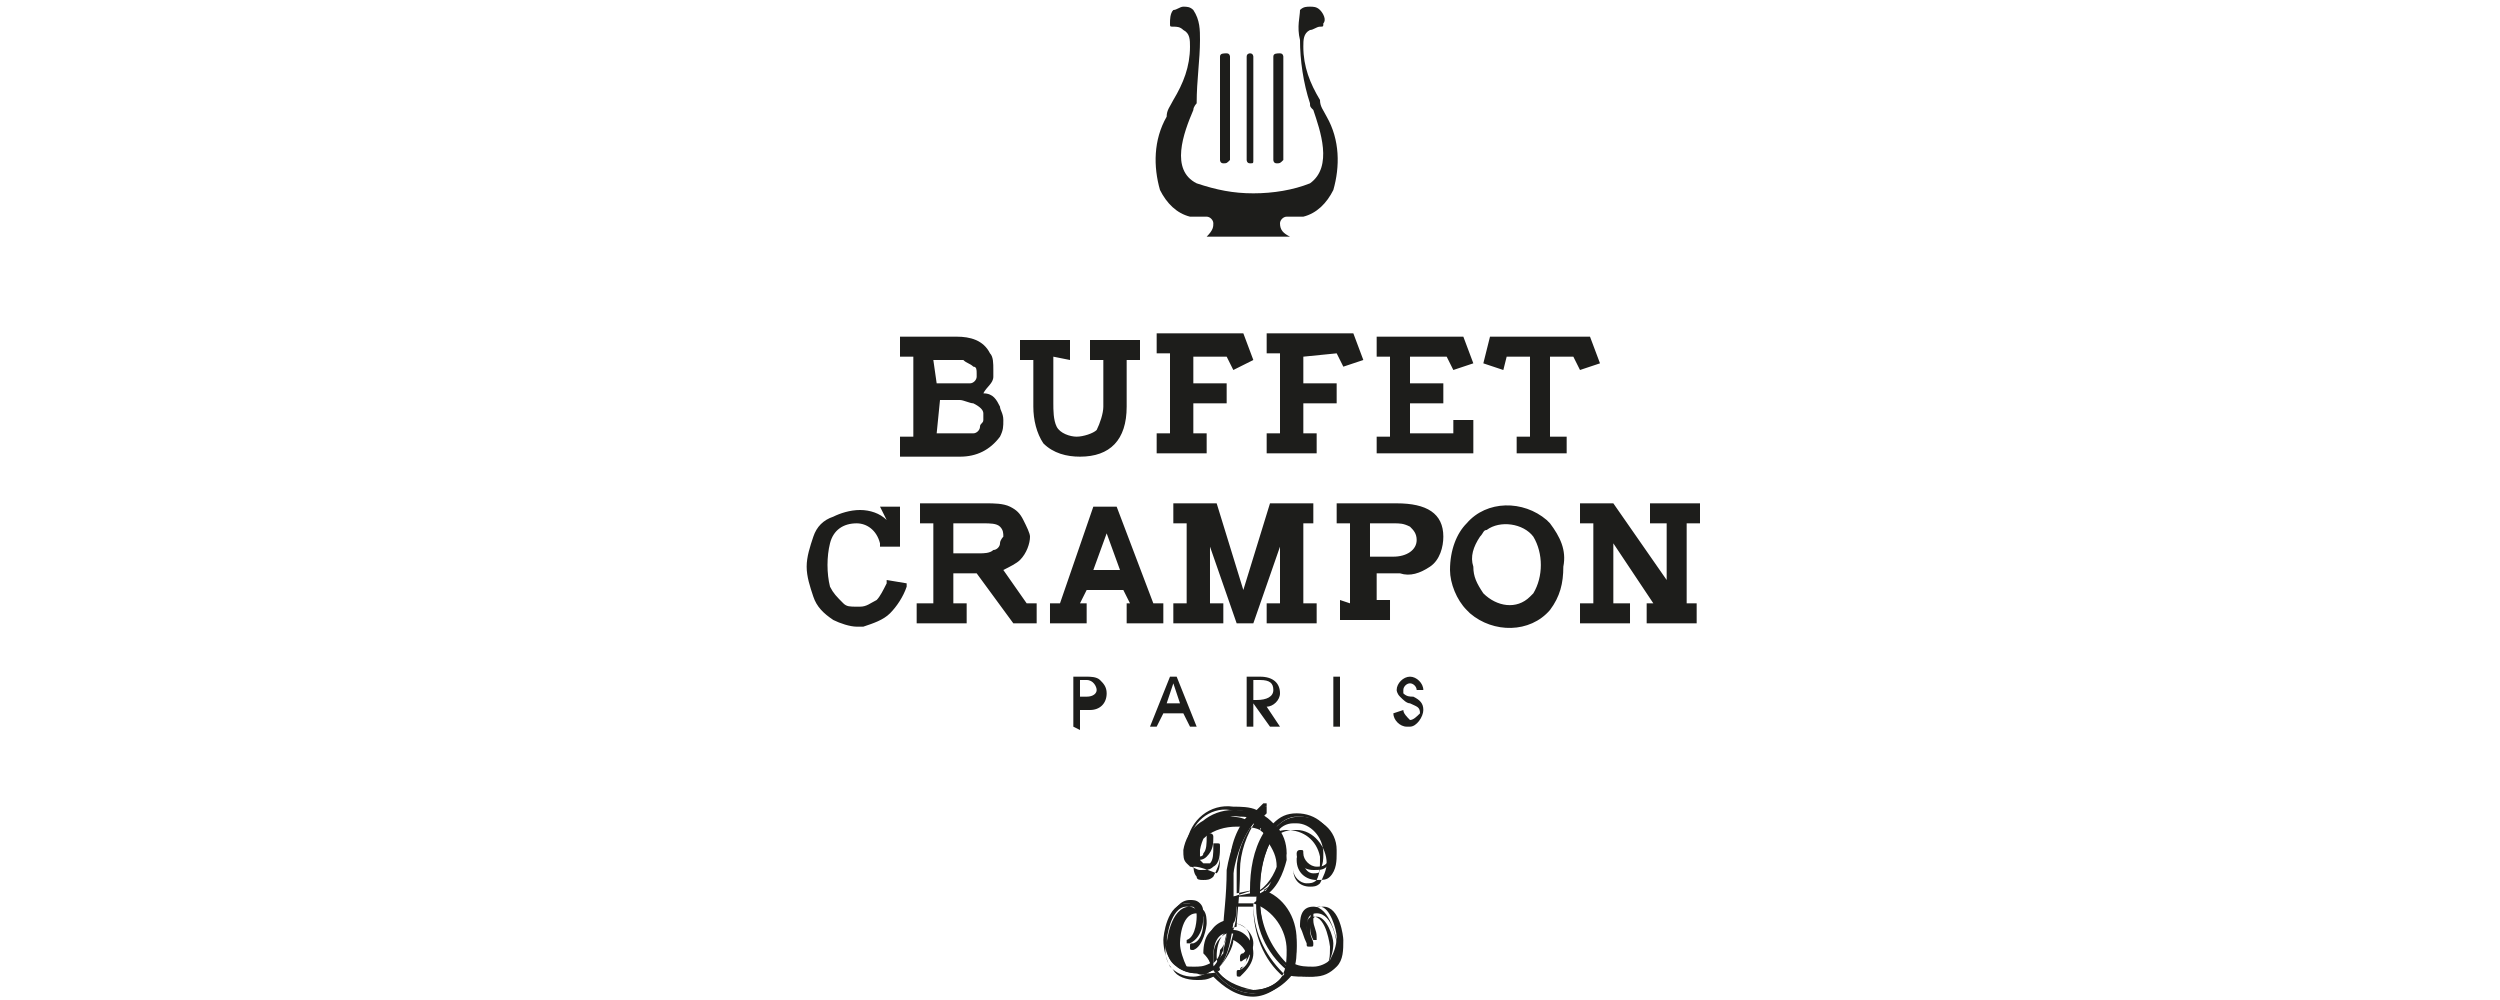
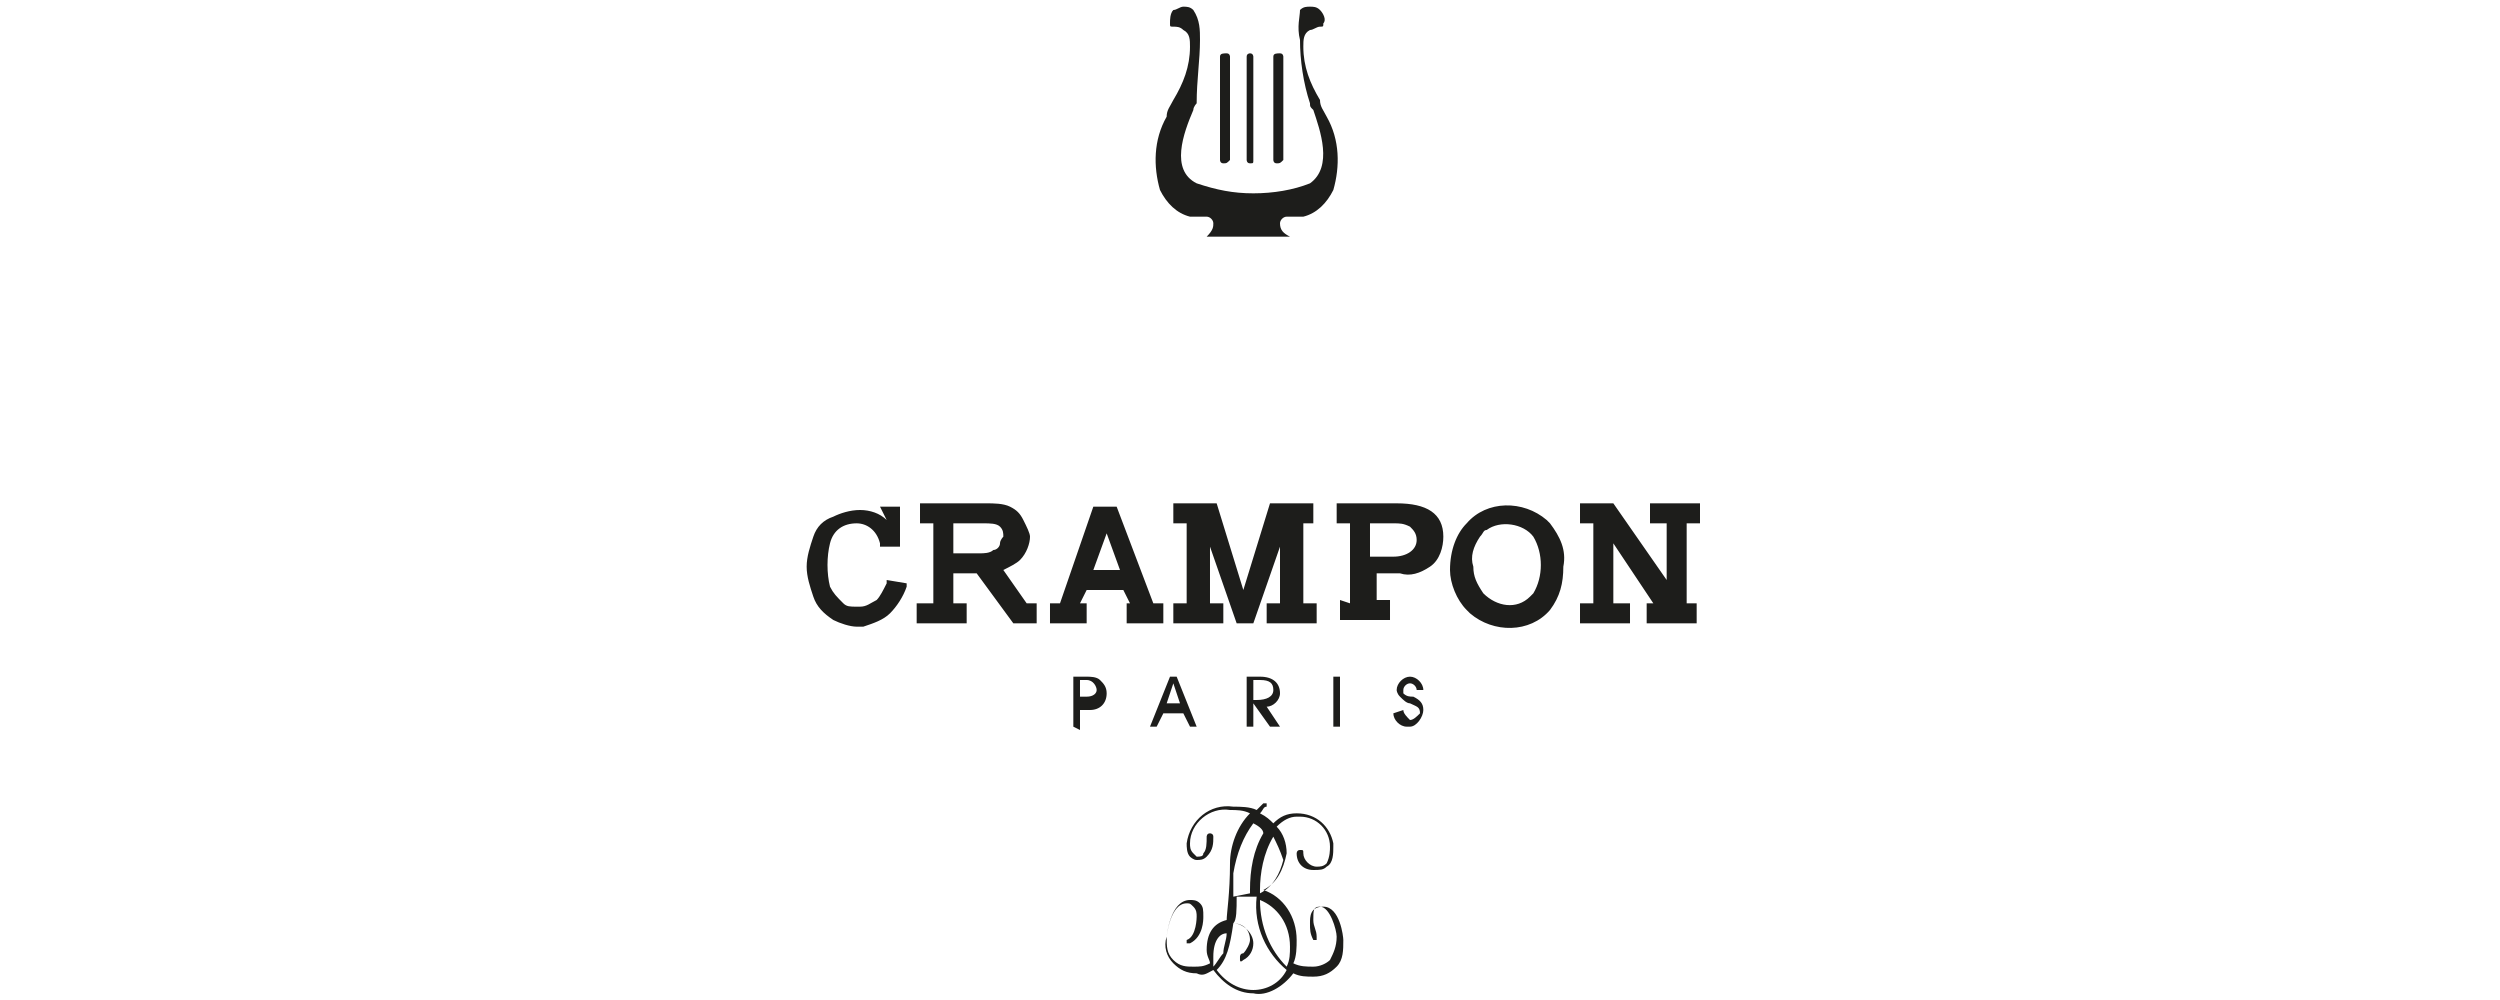
<svg xmlns="http://www.w3.org/2000/svg" xml:space="preserve" id="Calque_1" x="0" y="0" version="1.1" viewBox="0 0 75 30">
  <style>.st0{fill:#1d1d1b}</style>
  <g id="Calque_2_1_">
    <g id="Bodoni_Book_Times">
      <path d="M32.2 21.8v-1.5h.4c.1 0 .3 0 .4.1.1.1.2.2.2.4 0 .3-.2.5-.5.5H32.4v.6zm.4-.9c.2 0 .3-.1.3-.2s-.1-.3-.3-.3h-.2v.5zM34.7 21.8h-.2l.6-1.5h.2l.6 1.5h-.2l-.2-.4h-.6zm.5-1.3-.2.6h.4zM37.4 21.8v-1.5h.4c.4 0 .6.2.6.5 0 .2-.2.4-.4.4l.4.6h-.3l-.5-.7v.7zm.3-.8c.3 0 .5-.1.5-.3s-.1-.3-.4-.3h-.2v.6zM40 21.8v-1.5h.2v1.5zM42.1 21.3c0 .1.1.2.2.3.1 0 .2-.1.3-.2 0-.2-.1-.2-.3-.3-.1 0-.2-.1-.3-.2-.1-.1-.1-.2-.1-.2 0-.2.2-.4.4-.4s.4.2.4.4h-.2c0-.1-.1-.2-.2-.2s-.2.1-.2.2v.1c.1.1.2.1.3.1.2.1.3.2.3.4s-.2.5-.4.5h-.1c-.2 0-.4-.2-.4-.4zM37.5 7.1h1.2c-.2-.1-.3-.2-.3-.4 0-.1.1-.2.2-.2h.5c.4-.1.7-.4.9-.8.2-.7.2-1.5-.2-2.2-.1-.2-.2-.3-.2-.5-.3-.5-.5-1-.5-1.6 0-.2 0-.4.2-.5.1 0 .2-.1.3-.1.1 0 .1 0 .1-.1.1-.1 0-.3-.1-.4-.1-.1-.2-.1-.3-.1-.1 0-.2 0-.3.1 0 .2-.1.5 0 .9 0 .6.1 1.3.3 1.9 0 .1 0 .1.1.2.2.6.6 1.7-.1 2.2-.5.2-1.1.3-1.7.3-.6 0-1.1-.1-1.7-.3-.8-.4-.4-1.5-.1-2.2 0-.1.1-.2.1-.2 0-.7.1-1.3.1-1.9 0-.3 0-.6-.2-.9-.1-.1-.2-.1-.3-.1-.1 0-.2.1-.3.1-.1.1-.1.3-.1.4 0 .1 0 .1.1.1s.2 0 .3.1c.2.1.2.3.2.5 0 .6-.2 1.1-.5 1.6-.1.2-.2.3-.2.5-.4.7-.4 1.5-.2 2.2.2.4.5.7.9.8h.5c.1 0 .2.1.2.2s0 .2-.2.4z" class="st0" />
      <path d="M36.7 4.9c-.1 0-.1-.1-.1-.1V1.7c0-.1.1-.1.2-.1s.1.1.1.1v3.1c-.1.1-.1.1-.2.1M37.5 4.9c-.1 0-.1-.1-.1-.1V1.7c0-.1.1-.1.1-.1.1 0 .1.1.1.1v3.1c0 .1 0 .1-.1.1M38.3 4.9c-.1 0-.1-.1-.1-.1V1.7c0-.1.1-.1.2-.1s.1.1.1.1v3.1c-.1.1-.1.1-.2.1M26.4 15.2h.6v1.2h-.6v-.1c-.1-.4-.4-.6-.7-.6-.4 0-.7.2-.8.6-.1.4-.1.9 0 1.3.1.2.2.3.4.5.1.1.2.1.4.1h.1c.2 0 .3-.1.5-.2.1-.1.2-.3.3-.5v-.1l.6.1v.1c-.1.3-.3.6-.5.8-.2.2-.5.3-.8.4h-.2c-.2 0-.5-.1-.7-.2-.3-.2-.5-.4-.6-.7-.1-.3-.2-.6-.2-.9 0-.3.1-.6.2-.9.1-.3.3-.5.6-.6.2-.1.5-.2.8-.2.3 0 .6.1.8.3zM30.8 18.1h.3v.6h-.7l-1.1-1.5h-.7v.9h.4v.6h-1.5v-.6h.5v-2.4h-.4v-.6h2c.2 0 .5 0 .7.1.2.1.3.2.4.4.1.2.2.4.2.5 0 .2-.1.5-.3.7-.1.1-.3.2-.5.3zm-2.2-1.5h.8c.1 0 .3 0 .4-.1.1 0 .2-.1.2-.2s.1-.2.1-.2c0-.1 0-.2-.1-.3-.1-.1-.3-.1-.5-.1h-.9zM34.9 18.1v.6h-1.1v-.6h.1l-.2-.4h-1.1l-.2.4h.2v.6h-1.1v-.6h.3l1-2.9h.7l1.1 2.9zm-1.3-1-.4-1.1-.4 1.1zM39.1 15.7v2.4h.4v.6H38v-.6h.4v-1.7l-.8 2.3h-.5l-.8-2.3v1.7h.4v.6h-1.5v-.6h.4v-2.4h-.4v-.6h1.3l.8 2.6.8-2.6h1.3v.6zM40.5 18.1v-2.4h-.4v-.6h1.8c.9 0 1.4.3 1.4 1 0 .3-.1.7-.4.9-.3.2-.6.3-.9.2h-.7v.8h.4v.6h-1.5V18zm.6-1.4h.7c.4 0 .7-.2.7-.5 0-.2-.1-.3-.2-.4-.2-.1-.3-.1-.5-.1h-.7zM44 15.7c.6-.7 1.7-.7 2.4-.1l.1.1c.3.4.5.8.4 1.3 0 .5-.1.9-.4 1.3-.6.7-1.7.7-2.4.1l-.1-.1c-.3-.3-.5-.8-.5-1.2 0-.6.2-1.1.5-1.4m.5 2.1c.4.4 1 .5 1.4.1l.1-.1c.3-.5.3-1.2 0-1.7-.3-.4-1-.5-1.4-.2-.1 0-.1.1-.2.2-.2.3-.3.6-.2.9 0 .3.1.5.3.8M49.9 15.7h-.4v-.6H51v.6h-.4v2.4h.3v.6h-1.5v-.6h.2l-1.2-1.8v1.8h.5v.6h-1.5v-.6h.4v-2.4h-.4v-.6h1l1.6 2.3v-1.7zM37.6 29.8c-.5 0-.9-.3-1.2-.7-.2.1-.3.2-.5.1-.3 0-.5-.1-.7-.3-.2-.2-.3-.5-.2-.8 0 0 .1-1.1.7-1.1.1 0 .2 0 .3.1.1.1.1.2.1.4 0 .1 0 .6-.4.8h-.1v-.1c.3-.1.3-.7.3-.7 0-.1 0-.2-.1-.3-.1-.1-.1-.1-.2-.1-.5 0-.6 1-.6 1 0 .3 0 .5.2.7.2.2.4.2.6.2.2 0 .3 0 .5-.1 0-.1-.1-.2-.1-.4 0-.5.2-.8.6-.9 0-.2.1-.8.1-1.7 0-.5.2-1.1.6-1.5-.2-.1-.4-.1-.6-.1-.6-.1-1.2.4-1.2 1 0 .1 0 .2.1.3l.1.1c.1 0 .2 0 .2-.1.1-.1.1-.3.1-.5 0 0 0-.1.1-.1 0 0 .1 0 .1.1 0 .2 0 .4-.2.6-.1.1-.2.1-.3.1-.1 0-.2-.1-.2-.1-.1-.1-.1-.3-.1-.4.1-.7.7-1.2 1.4-1.1.2 0 .5 0 .7.1l.2-.2h.1v.1c-.1 0-.1.1-.2.2.2.1.3.2.4.3.2-.2.4-.3.7-.3.6 0 1 .4 1.1.9v.1c0 .2 0 .5-.2.6-.1.1-.2.1-.4.1-.3 0-.5-.2-.5-.5 0 0 0-.1.1-.1s.1 0 .1.1c0 .2.2.4.4.4.1 0 .2 0 .3-.1.1-.2.1-.4.1-.5 0-.5-.4-.9-.9-.9h-.1c-.2 0-.4.1-.6.3.2.2.3.5.3.8-.1.5-.3.9-.7 1.1.6.2 1 .8 1 1.5 0 .2 0 .5-.1.7.2.1.4.1.6.1.2 0 .4-.1.5-.2.1-.2.2-.4.2-.7 0-.2-.2-.9-.5-.9-.2 0-.2.1-.2.4 0 .2.1.3.1.5v.1h-.1c-.1-.2-.1-.3-.1-.5s0-.5.4-.5c.5 0 .6.9.6 1 0 .3 0 .6-.2.8-.2.2-.4.3-.7.3-.2 0-.4 0-.6-.1-.3.4-.8.7-1.2.6m-1.1-.7c.3.4.7.6 1.1.6.4 0 .8-.2 1-.6-.6-.5-1-1.3-.9-2.2h-.6c0 .4 0 .7-.1.8.3 0 .6.3.6.6 0 .2-.1.4-.3.5 0 0-.1.1-.1 0v-.1s0-.1.1-.1c.1-.1.2-.3.2-.4 0-.3-.2-.5-.5-.5-.1.7-.2 1.1-.5 1.4m1.3-2.1c0 .8.3 1.5.8 2 .1-.2.1-.4.1-.6 0-.7-.4-1.2-.9-1.4m-1 1c-.2 0-.4.2-.4.7v.3c.1-.1.2-.3.3-.4 0-.2.1-.4.1-.6m.8-3.3c-.3.4-.5.9-.6 1.5v.7l.5-.1v-.1c0-.6.1-1.2.4-1.7 0-.1-.1-.2-.3-.3m.6.4c-.3.5-.4 1.1-.4 1.6v.1c.4-.2.6-.6.7-1-.1-.3-.2-.5-.3-.7" class="st0" />
-       <path d="M37.6 29.9c-.5 0-.9-.3-1.2-.6-.2.1-.3.1-.5.1-.3 0-.6-.1-.7-.3-.2-.2-.3-.5-.2-.8 0 0 .1-1.1.7-1.1.1 0 .3 0 .4.1.1.1.1.3.1.4 0 .1-.1.7-.4.8-.1 0-.1 0-.1-.1s0-.1.1-.1c.3-.1.3-.6.3-.6v-.2c-.1-.1-.1-.1-.2-.1-.5 0-.5.9-.5.9 0 .2.1.5.2.7.2.2.4.2.6.2.1 0 .3 0 .4-.1 0-.1-.1-.2-.1-.4 0-.5.2-.8.6-.9 0-.3.1-.9.1-1.7 0-.5.2-1.1.5-1.5-.2-.1-.4-.1-.5-.1-.6-.1-1.1.4-1.2 1v.3l.1.1h.2c.1-.1.1-.3.1-.5v-.1h.1c.1 0 .1 0 .1.1 0 .2 0 .5-.2.6-.1.1-.2.1-.4.1-.1 0-.2-.1-.3-.1-.1-.1-.1-.3-.1-.5.1-.7.7-1.2 1.4-1.2.2 0 .5 0 .7.1l.2-.2h.1v.2l-.1.1c.1.1.3.2.4.3.2-.2.4-.3.7-.3.6 0 1.1.4 1.1 1v.1c0 .2 0 .5-.2.7-.1.1-.2.1-.4.1-.3 0-.6-.2-.6-.6 0-.1 0-.1.1-.1s.1 0 .1.1c0 .2.1.4.3.4.1 0 .2 0 .2-.1.1-.2.1-.3.1-.5 0-.5-.4-.9-.8-.9h-.1c-.2 0-.4.1-.5.3.2.2.3.5.3.8-.1.4-.3.9-.7 1.1.6.2 1 .8 1 1.5 0 .2 0 .5-.1.7.2.1.3.1.5.1s.4-.1.5-.2c.1-.2.2-.4.2-.7 0-.2-.2-.8-.5-.8-.1 0-.2.1-.2.4 0 .2.1.3.1.4 0 .1 0 .1-.1.1s-.1 0-.1-.1c-.1-.2-.1-.3-.2-.5 0-.2 0-.6.4-.6.5 0 .7 1 .7 1 0 .3 0 .6-.2.8-.2.2-.4.3-.7.3-.2 0-.4 0-.6-.1-.1.4-.6.7-1 .7m-1.2-.8c.3.4.7.7 1.2.7.4 0 .9-.2 1.1-.6.2.1.4.1.6.1.2 0 .5-.1.6-.2.2-.2.2-.5.2-.8 0 0-.1-.9-.6-.9-.3 0-.3.3-.3.5s.1.3.1.5c-.1-.2-.1-.3-.1-.5s0-.4.2-.4c.4 0 .5.9.5.9 0 .3 0 .5-.2.7-.1.2-.4.2-.6.2-.2 0-.4 0-.6-.1.1-.2.1-.5.1-.7 0-.6-.4-1.2-1-1.4h-.1.1c.4-.3.6-.7.7-1.1 0-.3-.1-.5-.3-.8.1-.2.4-.3.6-.3.5 0 .9.3 1 .8v.1c0 .2 0 .4-.1.6-.1.1-.2.1-.3.1-.2 0-.4-.2-.4-.4 0 .3.2.5.5.5.1 0 .2 0 .3-.1.1-.2.2-.4.2-.6 0-.5-.4-1-.9-1h-.1c-.2 0-.5.1-.6.3-.1-.1-.3-.2-.4-.3l.2-.2c-.1.1-.2.1-.2.2-.2-.1-.5-.1-.7-.1-.7 0-1.3.4-1.3 1.1 0 .1 0 .3.1.4 0 .1.1.1.2.1s.2 0 .3-.1c.1-.2.2-.4.2-.6 0 .2 0 .4-.1.5-.5-.2-.6-.2-.7-.2-.1 0-.1 0-.2-.1s-.1-.2-.1-.4c.1-.6.6-1.1 1.3-1 .2 0 .4 0 .6.1-.3.4-.5.9-.6 1.5 0 .8-.1 1.4-.1 1.7-.4 0-.6.3-.6.8.2.2.2.3.3.5-.2 0-.4.1-.5.1-.2 0-.5-.1-.6-.2-.3-.2-.3-.5-.3-.8 0 0 .1-1 .6-1 .1 0 .2 0 .3.1.1.1.1.2.1.3 0 0 0 .6-.4.7.4-.1.4-.7.4-.8 0-.1 0-.2-.1-.3-.1-.1-.2-.1-.3-.1-.6 0-.7 1-.7 1.1 0 .3.1.6.2.8.2.2.4.3.7.3.2 0 .4-.1.6-.2m1.2.6c-.5 0-.9-.2-1.1-.6.3-.3.4-.7.5-1.1.3 0 .5.2.5.5 0 .2-.1.3-.2.5 0 0-.1 0-.1.1.2-.1.3-.3.3-.5 0-.3-.3-.6-.6-.6 0-.3 0-.5.1-.8h.6c0 .8.3 1.6.9 2.1-.1.2-.5.5-.9.4m-1.1-.6c.2.3.6.5 1.1.6.4 0 .8-.2.9-.5-.6-.6-.9-1.3-.9-2.1h-.5c0 .3 0 .5-.1.8.3 0 .6.3.6.7 0 .2-.1.4-.3.6l-.1.1c-.1 0-.1 0-.1-.1s0-.1.1-.1c.1-.1.2-.2.2-.4s-.2-.4-.4-.5c0 .2-.2.6-.5.9m2.1-.1c-.6-.5-.9-1.3-.9-2v-.1c.6.2 1 .8 1 1.4 0 .3 0 .5-.1.7m-.8-2c0 .7.3 1.4.8 1.9.1-.2.1-.4.1-.6 0-.5-.4-1-.9-1.3m-1.4 2c0-.1-.1-.2-.1-.3 0-.5.2-.7.5-.8 0 .2-.1.4-.1.6-.1.2-.1.4-.3.5m.4-1c-.2.1-.4.3-.4.7v.2c.1-.1.2-.2.2-.4.1-.1.2-.3.2-.5m.2-1.1v-.8c0-.5.2-1.1.6-1.5.2.1.3.2.4.3-.3.5-.5 1.1-.4 1.7v.1zm.6-2.2c-.3.4-.5.9-.5 1.4v.7l.5-.1c0-.6.1-1.2.4-1.7-.1-.1-.2-.2-.4-.3m.1 2.1v-.1c0-.6.1-1.2.4-1.7.2.2.3.4.3.7 0 .5-.3.9-.7 1.1m.5-1.7c-.3.5-.4 1-.4 1.6.3-.2.5-.6.6-1 0-.2-.1-.4-.2-.6M30 12.2c0 .1.1.2.1.4s0 .3-.1.5c-.3.4-.7.6-1.2.6H27v-.6h.4v-2.4H27v-.6h1.7c.4 0 .8.1 1 .5.1.1.1.3.1.5v.2c0 .2-.2.3-.3.5.3 0 .4.2.5.4m-1.9-.7h1c.1 0 .2-.1.2-.2v-.1c0-.1 0-.2-.1-.2-.1-.1-.2-.1-.3-.2H28zm0 1.5h1.1c.1 0 .2-.1.2-.2s.1-.1.1-.2v-.2c0-.1-.1-.2-.3-.3-.1 0-.3-.1-.4-.1h-.6zM31.6 10.7v1.4c0 .2 0 .5.1.7.1.2.4.3.6.3.2 0 .5-.1.6-.2.1-.2.2-.5.2-.7v-1.4h-.4v-.6h1.5v.6h-.4v1.4c0 1-.5 1.5-1.4 1.5-.4 0-.8-.1-1.1-.4-.2-.3-.3-.7-.3-1.1v-1.4h-.4v-.6h1.5v.6zM35.8 10.7v.8h1v.6h-1v.9h.4v.6h-1.5V13h.4v-2.4h-.4V10h2.6l.3.8-.6.3-.2-.4zM39.1 10.7v.8h1v.6h-1v.9h.4v.6H38V13h.4v-2.4H38V10h2.6l.3.8-.6.2-.2-.4zM43.6 13h-1.3v-.9h1v-.6h-1v-.8h1.1l.2.4.6-.2-.3-.8h-2.6v.6h.4v2.4h-.4v.5h2.9v-1h-.6zM47.7 10.1h-3l-.2.8.6.2.1-.4h.7v2.4h-.4v.5H47v-.5h-.5v-2.4h.7l.2.4.6-.2z" class="st0" />
    </g>
  </g>
</svg>